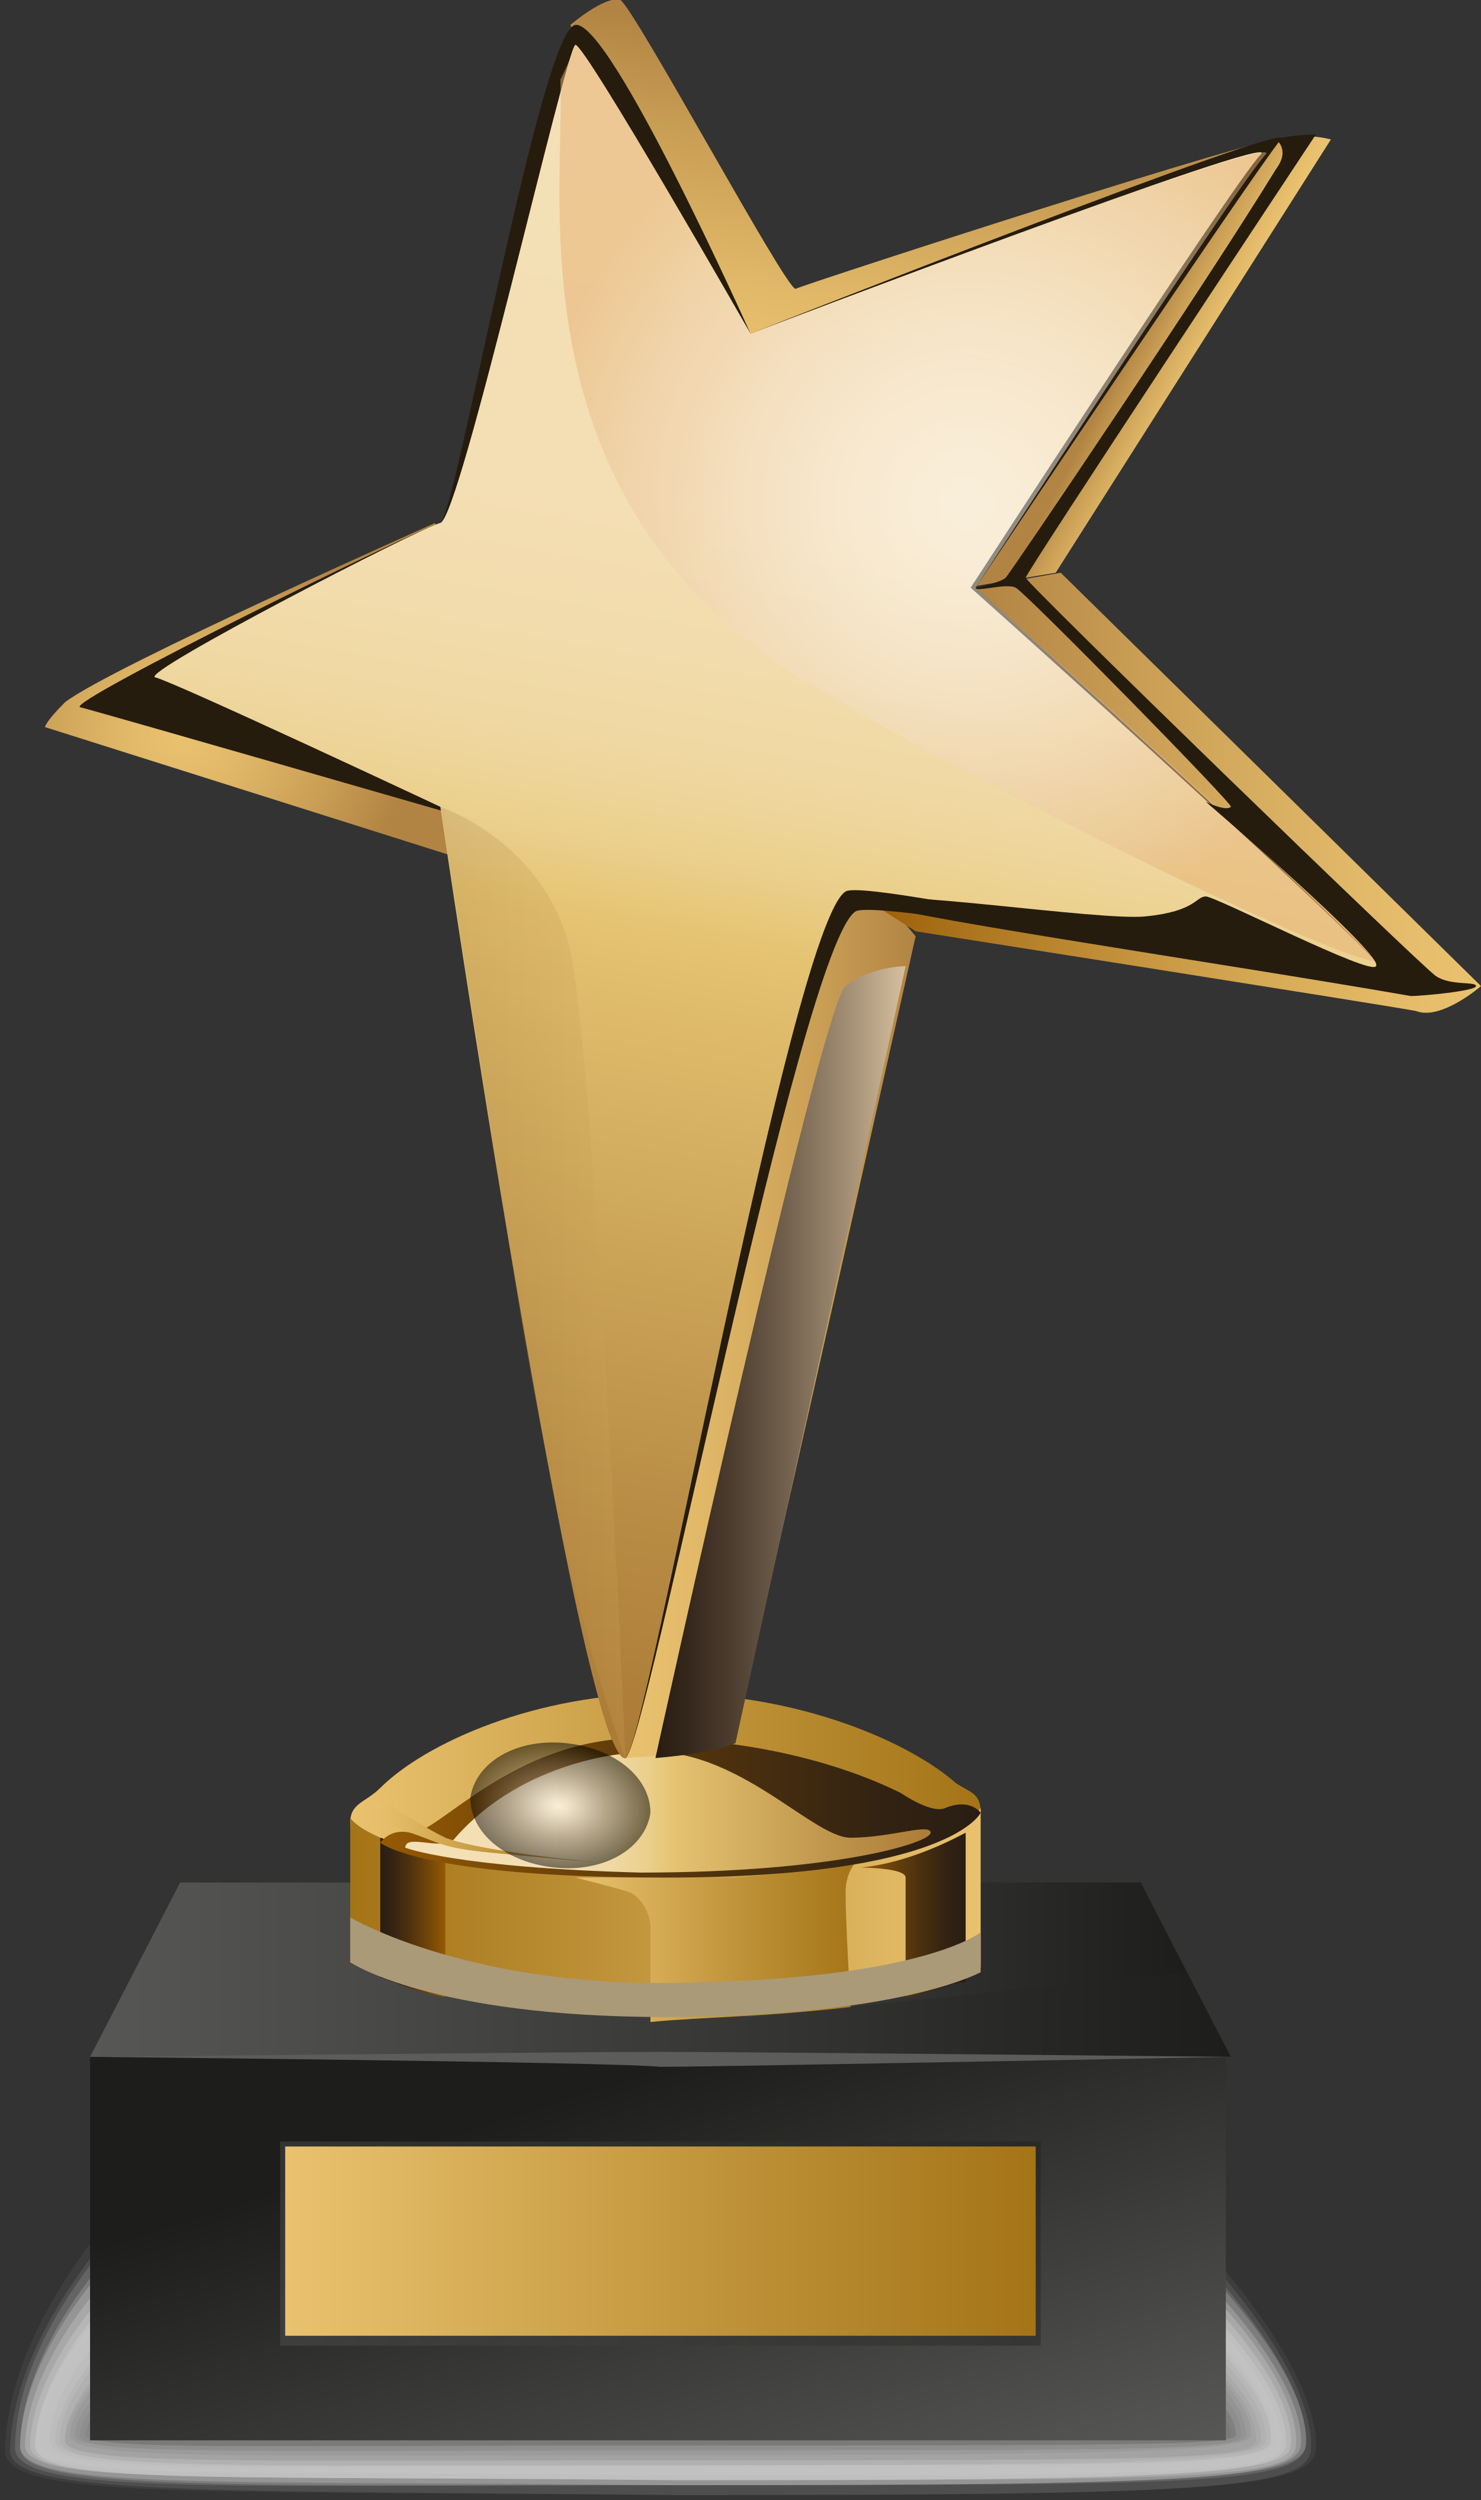
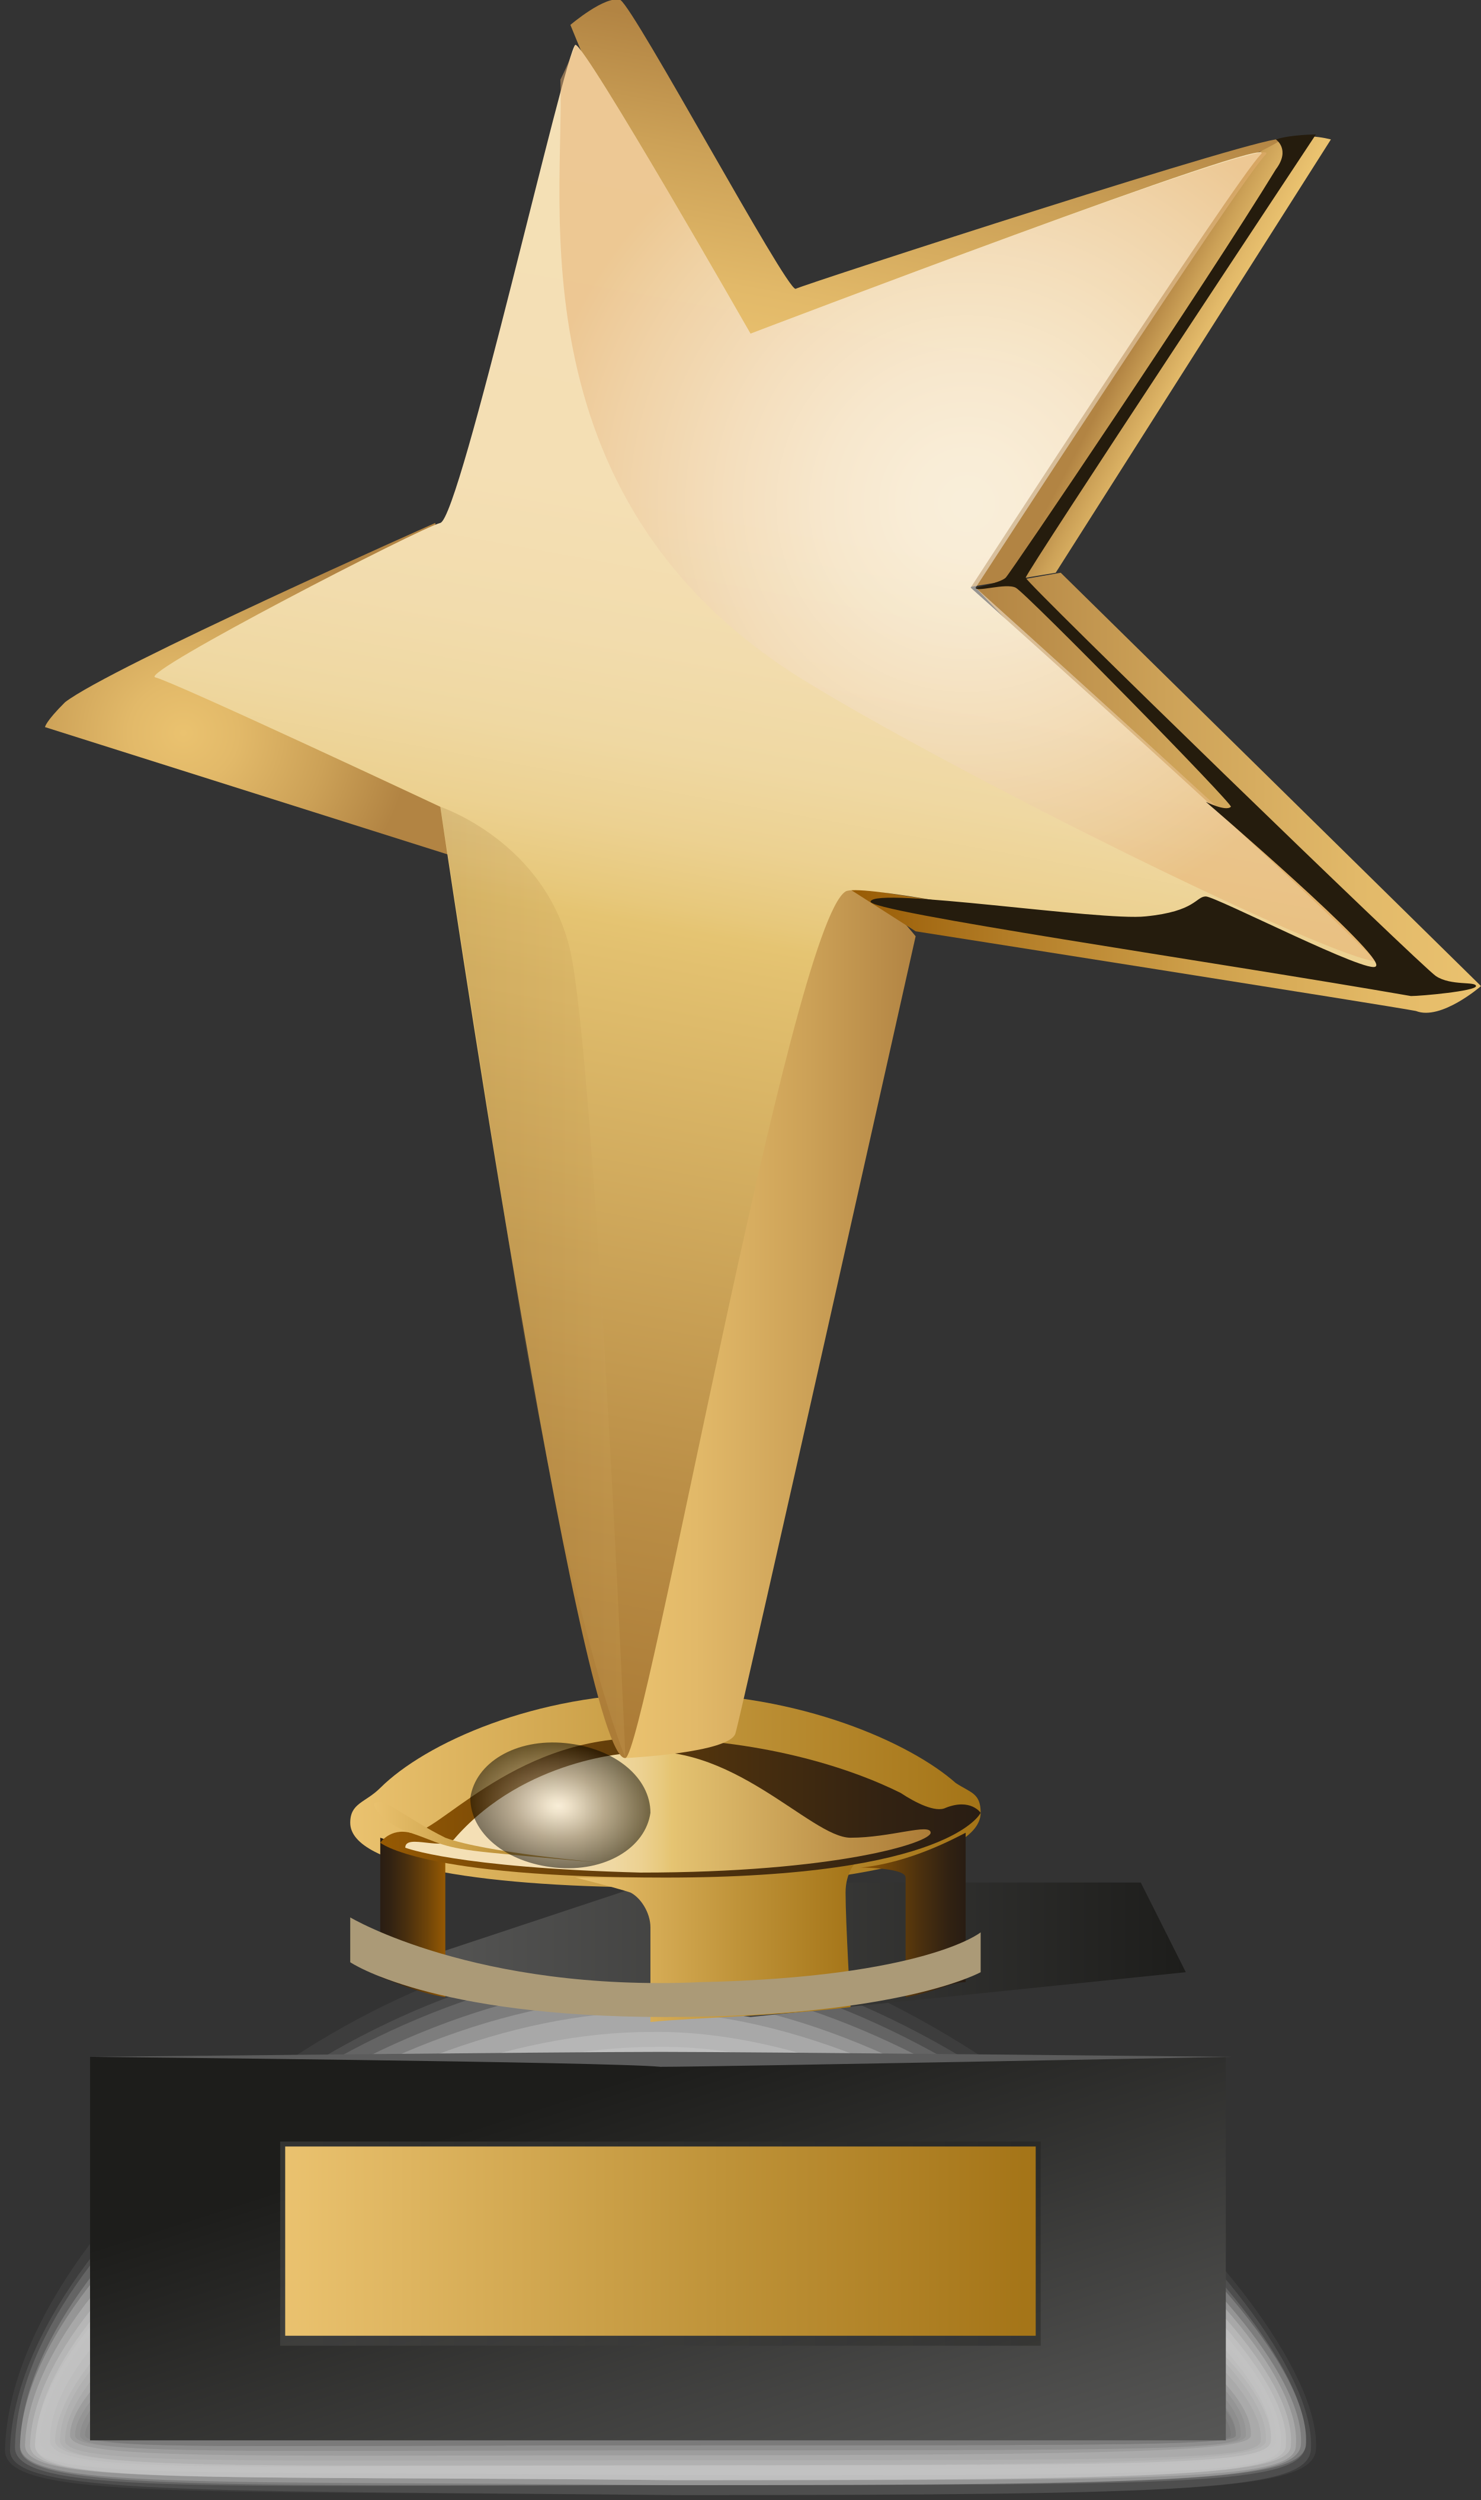
<svg xmlns="http://www.w3.org/2000/svg" width="109" height="184" viewBox="0 0 109 184" fill="none">
  <rect x="0" y="0" width="109" height="184" fill="#333333" stroke="none" />
  <g clip-path="url(#clip0_640_273)">
    <path opacity="0.048" d="M96.848 180.335C96.48 183.267 88.01 183.633 49.713 183.633C14.361 183.267 0.368 184 0.368 180.335C0.736 164.207 26.145 142.582 47.871 142.582C69.23 142.582 97.584 170.072 96.848 180.335Z" fill="#F9F9F9" />
    <path opacity="0.095" d="M96.48 180.335C96.112 183.267 88.01 183.633 49.713 183.633C14.362 183.267 0.737 183.633 0.737 180.335C1.105 164.94 26.514 144.048 47.872 144.048C69.23 143.681 97.216 170.072 96.48 180.335Z" fill="#F2F2F2" />
    <path opacity="0.143" d="M96.112 179.968C95.743 182.9 87.642 182.9 49.713 182.9C14.73 182.9 0.736 183.633 1.105 179.968C1.473 164.94 26.882 144.781 47.872 144.781C69.23 144.781 96.848 170.438 96.112 179.968Z" fill="#ECECEC" />
    <path opacity="0.191" d="M96.112 179.968C95.743 182.534 87.642 182.9 49.713 182.9C14.73 182.9 1.105 183.267 1.473 179.968C1.841 165.673 26.882 145.88 48.24 145.88C68.862 145.88 96.848 170.438 96.112 179.968Z" fill="#E6E6E6" />
    <path opacity="0.238" d="M95.743 179.968C95.375 182.534 87.274 182.9 49.713 182.9C15.098 182.534 1.473 183.267 1.473 179.968C1.841 166.406 26.882 146.98 47.872 146.98C68.861 146.98 96.48 170.805 95.743 179.968Z" fill="#DFDFDF" />
    <path opacity="0.286" d="M95.375 179.968C95.375 182.534 86.906 182.534 49.713 182.534C15.098 182.167 1.841 182.9 1.841 179.968C2.21 167.139 27.25 148.08 47.872 148.08C68.862 148.08 96.112 170.805 95.375 179.968Z" fill="#D9D9D9" />
    <path opacity="0.333" d="M95.007 179.968C95.007 182.167 86.537 182.534 49.713 182.534C15.466 182.167 2.209 182.9 2.209 179.968C2.578 167.872 27.25 149.546 47.872 149.546C68.862 149.179 95.743 171.171 95.007 179.968Z" fill="#D3D3D3" />
    <path opacity="0.381" d="M94.638 179.968C94.638 182.167 86.537 182.534 49.713 182.534C15.466 182.167 2.578 182.9 2.578 179.968C2.946 168.239 27.618 150.645 48.24 150.645C68.861 150.279 95.375 171.538 94.638 179.968Z" fill="#CCCCCC" />
    <path opacity="0.429" d="M94.27 179.968C94.27 182.167 86.169 182.167 49.344 182.167C15.466 181.8 2.578 182.534 2.578 179.968C2.946 168.972 27.25 151.745 47.872 151.745C68.493 151.378 95.007 171.537 94.27 179.968Z" fill="#C6C6C6" />
    <path opacity="0.476" d="M93.902 179.602C93.902 181.434 85.801 181.801 49.345 181.801C15.835 181.801 2.946 182.167 2.946 179.602C3.314 169.339 27.618 152.478 47.872 152.478C68.493 152.845 94.639 171.904 93.902 179.602Z" fill="#C0C0C0" />
    <path opacity="0.524" d="M93.534 179.601C93.534 181.434 85.432 181.434 49.344 181.434C16.203 181.434 3.682 182.167 3.682 179.601C3.682 170.071 27.986 153.944 48.24 153.944C68.493 153.944 94.27 171.904 93.534 179.601Z" fill="#B9B9B9" />
    <path opacity="0.571" d="M93.534 179.602C93.534 181.434 85.433 181.434 49.713 181.434C16.571 181.434 4.051 181.801 4.051 179.602C4.419 170.805 28.355 154.677 48.608 154.677C68.493 155.044 93.902 172.271 93.534 179.602Z" fill="#B3B3B3" />
    <path opacity="0.619" d="M93.166 179.601C93.166 181.067 85.433 181.434 49.713 181.434C16.571 181.434 4.419 181.8 4.419 179.601C4.419 171.171 28.723 156.143 48.608 156.143C68.493 156.143 93.534 172.271 93.166 179.601Z" fill="#ADADAD" />
    <path opacity="0.667" d="M92.797 179.601C92.797 181.067 85.064 181.067 49.713 181.067C16.939 181.067 4.787 181.434 4.787 179.601C4.787 171.904 28.723 157.243 48.608 157.243C68.125 157.243 93.165 172.637 92.797 179.601Z" fill="#A6A6A6" />
-     <path opacity="0.714" d="M92.429 179.601C92.429 181.067 84.696 181.067 49.344 181.067C16.571 181.067 4.787 181.434 4.787 179.601C4.787 172.637 28.723 158.342 48.24 158.342C68.125 158.342 92.797 172.637 92.429 179.601Z" fill="#A0A0A0" />
    <path opacity="0.762" d="M92.061 179.235C92.061 180.335 84.328 180.701 49.345 180.701C16.939 180.701 5.156 181.068 5.156 179.235C5.156 173.004 29.091 159.076 48.608 159.076C68.125 159.442 92.429 173.004 92.061 179.235Z" fill="#9A9A9A" />
    <path opacity="0.809" d="M91.693 179.235C91.693 180.335 83.96 180.335 49.345 180.335C17.308 180.335 5.524 180.701 5.524 179.235C5.524 173.737 29.091 160.175 48.608 160.175C68.125 160.542 92.061 173.004 91.693 179.235Z" fill="#939393" />
    <path opacity="0.857" d="M91.324 179.235C91.324 180.334 83.959 180.334 49.344 180.334C17.307 180.334 5.892 180.701 5.892 179.235C5.892 174.103 29.459 161.641 48.608 161.641C67.757 161.641 91.692 173.37 91.324 179.235Z" fill="#8D8D8D" />
    <path opacity="0.905" d="M90.956 179.235C90.956 179.968 83.591 179.968 49.345 179.968C17.676 179.968 6.26 180.334 6.26 179.235C6.26 174.836 29.46 162.741 48.608 162.741C67.757 162.741 91.324 173.737 90.956 179.235Z" fill="#878787" />
    <path opacity="0.952" d="M90.956 179.235C90.956 179.968 83.591 179.968 49.345 179.968C17.676 179.968 6.628 180.334 6.628 179.235C6.628 175.569 29.828 163.84 48.976 163.84C67.757 163.84 90.956 173.737 90.956 179.235Z" fill="#808080" />
    <path d="M90.588 179.235C90.588 179.968 83.223 179.968 49.345 179.968C18.044 179.968 6.997 180.334 6.997 179.235C6.997 176.302 30.196 164.94 48.976 164.94C67.757 164.94 90.588 174.103 90.588 179.235Z" fill="#7A7A7A" />
    <path d="M90.22 151.378H6.628V179.601H90.22V151.378Z" fill="url(#paint0_linear_640_273)" />
-     <path d="M83.96 138.549H13.257L6.628 151.378H90.588L83.96 138.549Z" fill="url(#paint1_linear_640_273)" />
    <path opacity="0.4" d="M76.594 157.609H20.622V172.637H76.594V157.609Z" fill="url(#paint2_linear_640_273)" />
    <path d="M6.628 151.378C6.628 151.378 41.98 151.012 48.608 151.012C55.236 151.012 90.588 151.378 90.588 151.378C90.588 151.378 52.659 152.111 48.608 152.111C44.926 151.745 6.628 151.378 6.628 151.378Z" fill="#5C5C5C" />
    <path d="M76.227 157.976H20.99V171.904H76.227V157.976Z" fill="url(#paint3_linear_640_273)" />
    <path d="M29.091 144.78L55.237 148.446L87.274 145.147L83.96 138.549H47.872L29.091 144.78Z" fill="url(#paint4_linear_640_273)" />
    <path d="M72.176 133.418C72.176 131.952 71.439 131.952 70.335 131.219C67.02 128.286 58.919 124.621 48.976 124.621C39.402 124.621 31.301 128.286 27.987 131.585C26.882 132.685 25.777 132.685 25.777 134.151C25.777 137.45 36.088 138.916 48.976 138.916C61.865 138.916 72.176 136.717 72.176 133.418Z" fill="url(#paint5_linear_640_273)" />
-     <path d="M25.777 144.414V133.784C25.777 133.784 27.987 137.816 48.976 137.816C69.966 137.816 72.176 133.051 72.176 133.051V144.78C72.176 144.78 66.284 148.079 48.976 148.079C31.669 148.079 25.777 144.414 25.777 144.414Z" fill="url(#paint6_linear_640_273)" />
    <path d="M62.601 147.713C62.601 147.713 62.233 141.482 62.233 139.283C62.233 137.817 62.969 137.083 62.969 137.083C61.865 137.45 58.182 137.817 54.132 138.183C49.713 138.183 44.557 138.183 42.348 138.183C42.348 138.183 45.294 138.916 46.399 139.283C47.135 139.649 47.871 140.749 47.871 141.848V148.813C51.554 148.446 56.341 148.446 62.601 147.713Z" fill="url(#paint7_linear_640_273)" />
    <path d="M66.652 146.98C68.862 146.613 69.966 145.88 71.071 145.88V134.884C70.335 135.251 67.02 137.083 63.338 137.45C63.338 137.45 66.652 137.45 66.652 138.183C66.652 139.649 66.652 146.98 66.652 146.98Z" fill="url(#paint8_linear_640_273)" />
    <path d="M27.987 145.513C29.091 145.88 30.564 146.613 32.774 146.98V136.717C30.564 136.35 29.091 135.617 27.987 135.25V145.513Z" fill="url(#paint9_linear_640_273)" />
    <path d="M27.987 135.617C27.987 135.617 28.723 134.518 30.196 134.884C32.037 135.251 37.561 127.92 47.135 127.92C55.973 127.92 62.601 130.119 66.284 131.952C67.389 132.685 68.862 133.418 69.598 133.051C71.439 132.318 72.176 133.418 72.176 133.418C72.176 133.418 69.966 138.183 48.976 138.183C30.933 138.183 27.987 135.617 27.987 135.617Z" fill="url(#paint10_linear_640_273)" />
    <path d="M29.828 135.984C29.828 134.884 32.774 136.35 33.51 135.251C38.666 129.386 46.399 129.02 46.399 129.02C53.763 127.92 59.655 135.251 62.601 135.251C65.547 135.251 68.493 134.151 68.493 134.884C68.493 135.617 61.497 137.816 47.135 137.816C33.51 137.45 29.828 135.984 29.828 135.984Z" fill="url(#paint11_linear_640_273)" />
    <path d="M27.618 132.685C27.25 132.685 27.986 134.151 30.196 134.884C32.405 135.617 32.405 135.984 36.088 136.35C39.77 136.717 44.189 137.083 44.189 137.083C44.189 137.083 35.72 136.35 32.774 135.251C29.828 133.784 28.355 132.318 27.618 132.685Z" fill="url(#paint12_linear_640_273)" />
    <path d="M46.031 129.386C46.031 129.386 53.764 129.02 54.132 127.553C54.5 126.454 67.389 68.908 67.389 68.908C67.389 68.908 63.338 63.777 61.497 64.51C44.926 69.641 47.872 117.657 46.031 129.386Z" fill="url(#paint13_linear_640_273)" />
    <path d="M109 72.573C109 72.573 106.054 75.139 104.213 74.406C102.372 74.04 67.389 68.541 67.389 68.541L62.233 65.243L109 72.573Z" fill="url(#paint14_linear_640_273)" />
    <path d="M32.037 38.486C32.037 38.486 8.101 49.115 4.787 51.681C3.314 53.147 3.314 53.514 3.314 53.514L34.615 63.41L32.037 38.486Z" fill="url(#paint15_radial_640_273)" />
    <path d="M71.807 43.251L78.067 42.151L109 72.573C109 72.573 106.054 72.94 102.74 72.573C99.057 72.207 71.807 43.251 71.807 43.251Z" fill="url(#paint16_linear_640_273)" />
    <path d="M93.534 10.629C95.375 9.53 97.953 10.263 97.953 10.263L77.699 42.151L71.071 43.251C71.439 43.251 83.96 16.494 93.534 10.629Z" fill="url(#paint17_linear_640_273)" />
    <path d="M41.98 1.832C41.98 1.832 44.557 -0.367 45.662 -0C46.767 0.733 57.814 21.259 58.551 21.259C59.287 20.892 94.27 9.53 94.27 10.263C94.27 10.996 55.236 27.856 53.764 27.49C52.291 27.123 41.98 1.832 41.98 1.832Z" fill="url(#paint18_linear_640_273)" />
-     <path d="M46.031 129.386C47.503 129.02 58.919 69.641 62.97 67.076C64.811 65.976 102.003 73.306 102.74 72.573C103.476 71.84 71.808 43.251 71.808 43.251C71.808 43.251 92.429 12.462 94.27 10.263C96.112 8.43 55.236 24.558 55.236 24.558C55.236 24.558 44.926 1.466 42.348 1.832C39.77 2.199 33.51 38.119 32.406 38.486C30.933 38.852 4.787 51.681 5.892 52.048C7.365 52.414 32.774 59.745 32.774 59.745C32.774 59.745 42.716 129.753 46.031 129.386Z" fill="#251C0D" />
-     <path d="M48.24 129.386C48.24 129.386 60.392 74.04 62.233 72.574C64.074 71.107 66.652 71.107 66.652 71.107L54.132 128.287C54.132 128.287 52.659 129.02 48.24 129.386Z" fill="url(#paint19_linear_640_273)" />
    <path d="M46.031 129.386C47.504 129.019 58.182 68.175 62.233 65.609C64.074 64.51 102.003 73.306 102.74 72.573C103.476 71.84 71.439 43.251 71.439 43.251C71.439 43.251 90.956 13.195 92.797 11.362C94.639 9.529 55.237 24.557 55.237 24.557C55.237 24.557 43.084 3.298 42.348 3.298C41.612 3.665 33.879 38.119 32.406 38.486C30.933 38.852 10.311 49.482 11.416 49.848C12.889 50.215 32.406 59.378 32.406 59.378C32.406 59.378 42.716 129.753 46.031 129.386Z" fill="url(#paint20_linear_640_273)" />
    <path opacity="0.5" d="M55.236 24.557C55.236 24.557 43.084 3.298 42.348 3.298C42.348 3.298 41.98 4.398 41.243 5.864C41.611 14.661 37.561 37.386 60.024 50.581C72.176 57.912 99.794 71.474 101.635 70.741C94.638 63.776 71.807 43.251 71.807 43.251C71.807 43.251 91.324 13.195 93.165 11.362C94.638 9.529 55.236 24.557 55.236 24.557Z" fill="url(#paint21_radial_640_273)" />
    <path opacity="0.2" d="M32.406 59.378C32.406 59.378 40.139 61.944 41.98 70.008C43.821 78.438 46.031 129.386 46.031 129.386C46.031 129.386 42.348 120.59 38.297 96.765C34.615 73.673 32.406 59.378 32.406 59.378Z" fill="url(#paint22_linear_640_273)" />
    <path d="M71.807 43.251C71.807 43.251 73.649 42.884 74.017 42.517C74.385 42.151 88.747 20.892 93.902 12.462C95.007 10.996 93.902 10.262 93.902 10.262C95.007 9.896 96.848 9.896 96.848 9.896C96.848 9.896 75.49 42.151 75.49 42.517C75.49 42.884 104.581 71.107 105.686 71.84C106.79 72.573 108.632 72.207 108.632 72.573C108.632 72.94 104.581 73.306 103.845 73.306C89.115 70.741 63.706 67.075 64.074 66.342C64.442 65.243 81.013 67.808 84.328 67.442C88.01 67.075 88.01 65.976 88.747 65.976C89.483 65.976 100.899 71.84 101.267 71.107C102.003 70.374 88.747 59.011 88.747 59.011C88.747 59.011 90.219 59.745 90.588 59.378C90.956 59.378 75.49 43.617 74.753 43.251C74.017 42.884 71.807 43.617 71.807 43.251Z" fill="#251C0D" />
    <path opacity="0.5" fill-rule="evenodd" clip-rule="evenodd" d="M47.872 133.418C47.504 135.984 44.558 137.816 40.875 137.45C37.193 137.083 34.615 134.884 34.615 132.318C34.983 129.753 37.929 127.92 41.612 128.286C45.294 128.653 47.872 130.852 47.872 133.418Z" fill="url(#paint23_radial_640_273)" />
    <path d="M48.976 148.446C66.284 148.446 72.176 145.147 72.176 145.147V142.215C72.176 142.215 68.125 145.514 51.554 145.88C34.983 146.613 25.777 141.115 25.777 141.115V144.414C25.777 144.414 31.669 148.446 48.976 148.446Z" fill="#AB9A77" />
  </g>
  <defs>
    <linearGradient id="paint0_linear_640_273" x1="44.727" y1="153.3" x2="56.526" y2="190.199" gradientUnits="userSpaceOnUse">
      <stop stop-color="#1D1D1B" />
      <stop offset="1" stop-color="#575756" />
    </linearGradient>
    <linearGradient id="paint1_linear_640_273" x1="6.787" y1="144.93" x2="90.404" y2="144.93" gradientUnits="userSpaceOnUse">
      <stop stop-color="#575756" />
      <stop offset="1" stop-color="#1D1D1B" />
    </linearGradient>
    <linearGradient id="paint2_linear_640_273" x1="20.655" y1="165.036" x2="76.579" y2="165.036" gradientUnits="userSpaceOnUse">
      <stop stop-color="#575756" />
      <stop offset="1" stop-color="#1D1D1B" />
    </linearGradient>
    <linearGradient id="paint3_linear_640_273" x1="21.041" y1="165.037" x2="76.193" y2="165.037" gradientUnits="userSpaceOnUse">
      <stop stop-color="#EAC26F" />
      <stop offset="0.58" stop-color="#BF9339" />
      <stop offset="1" stop-color="#A47417" />
    </linearGradient>
    <linearGradient id="paint4_linear_640_273" x1="29.272" y1="143.562" x2="87.305" y2="143.562" gradientUnits="userSpaceOnUse">
      <stop stop-color="#575756" />
      <stop offset="1" stop-color="#1D1D1B" />
    </linearGradient>
    <linearGradient id="paint5_linear_640_273" x1="25.866" y1="131.771" x2="72.234" y2="131.771" gradientUnits="userSpaceOnUse">
      <stop stop-color="#EAC26F" />
      <stop offset="0.58" stop-color="#BF9339" />
      <stop offset="1" stop-color="#A47417" />
    </linearGradient>
    <linearGradient id="paint6_linear_640_273" x1="25.866" y1="140.904" x2="72.234" y2="140.904" gradientUnits="userSpaceOnUse">
      <stop stop-color="#A47417" />
      <stop offset="0.42" stop-color="#BF9339" />
      <stop offset="1" stop-color="#EAC26F" />
    </linearGradient>
    <linearGradient id="paint7_linear_640_273" x1="42.335" y1="142.776" x2="63.035" y2="142.776" gradientUnits="userSpaceOnUse">
      <stop stop-color="#EAC26F" />
      <stop offset="0.58" stop-color="#BF9339" />
      <stop offset="1" stop-color="#A47417" />
    </linearGradient>
    <linearGradient id="paint8_linear_640_273" x1="63.184" y1="140.689" x2="70.954" y2="140.689" gradientUnits="userSpaceOnUse">
      <stop stop-color="#975A03" />
      <stop offset="0.26" stop-color="#724608" />
      <stop offset="0.584" stop-color="#4B300E" />
      <stop offset="0.842" stop-color="#322212" />
      <stop offset="1" stop-color="#291D13" />
    </linearGradient>
    <linearGradient id="paint9_linear_640_273" x1="27.967" y1="141.213" x2="32.834" y2="141.213" gradientUnits="userSpaceOnUse">
      <stop stop-color="#291D13" />
      <stop offset="0.158" stop-color="#322212" />
      <stop offset="0.416" stop-color="#4B300E" />
      <stop offset="0.74" stop-color="#724608" />
      <stop offset="1" stop-color="#975A03" />
    </linearGradient>
    <linearGradient id="paint10_linear_640_273" x1="27.967" y1="132.917" x2="72.234" y2="132.917" gradientUnits="userSpaceOnUse">
      <stop stop-color="#975A03" />
      <stop offset="0.26" stop-color="#724608" />
      <stop offset="0.584" stop-color="#4B300E" />
      <stop offset="0.842" stop-color="#322212" />
      <stop offset="1" stop-color="#291D13" />
    </linearGradient>
    <linearGradient id="paint11_linear_640_273" x1="29.71" y1="133.441" x2="68.683" y2="133.441" gradientUnits="userSpaceOnUse">
      <stop stop-color="#F4E0B6" />
      <stop offset="0.246" stop-color="#F4DFB4" />
      <stop offset="0.334" stop-color="#F2DCAD" />
      <stop offset="0.397" stop-color="#EFD8A2" />
      <stop offset="0.448" stop-color="#ECD191" />
      <stop offset="0.492" stop-color="#E7C87B" />
      <stop offset="0.506" stop-color="#E5C472" />
      <stop offset="0.527" stop-color="#E2C06F" />
      <stop offset="0.844" stop-color="#BB8F47" />
      <stop offset="1" stop-color="#AC7C37" />
    </linearGradient>
    <linearGradient id="paint12_linear_640_273" x1="27.408" y1="134.841" x2="44.08" y2="134.841" gradientUnits="userSpaceOnUse">
      <stop stop-color="#EAC26F" />
      <stop offset="0.58" stop-color="#BF9339" />
      <stop offset="1" stop-color="#A47417" />
    </linearGradient>
    <linearGradient id="paint13_linear_640_273" x1="46.024" y1="97.022" x2="67.392" y2="97.022" gradientUnits="userSpaceOnUse">
      <stop stop-color="#EAC26F" />
      <stop offset="0.241" stop-color="#E2B969" />
      <stop offset="0.633" stop-color="#CCA157" />
      <stop offset="1" stop-color="#B28443" />
    </linearGradient>
    <linearGradient id="paint14_linear_640_273" x1="62.255" y1="70.23" x2="109.008" y2="70.23" gradientUnits="userSpaceOnUse">
      <stop stop-color="#975A03" />
      <stop offset="0.25" stop-color="#B27C26" />
      <stop offset="0.579" stop-color="#D0A24D" />
      <stop offset="0.84" stop-color="#E3B966" />
      <stop offset="1" stop-color="#EAC26F" />
    </linearGradient>
    <radialGradient id="paint15_radial_640_273" cx="0" cy="0" r="1" gradientUnits="userSpaceOnUse" gradientTransform="translate(13.497 53.952) scale(16.698 15.821)">
      <stop stop-color="#EAC26F" />
      <stop offset="0.241" stop-color="#E2B969" />
      <stop offset="0.633" stop-color="#CCA157" />
      <stop offset="1" stop-color="#B28443" />
    </radialGradient>
    <linearGradient id="paint16_linear_640_273" x1="71.762" y1="57.533" x2="109.008" y2="57.533" gradientUnits="userSpaceOnUse">
      <stop stop-color="#B28443" />
      <stop offset="0.367" stop-color="#CCA157" />
      <stop offset="0.759" stop-color="#E2B969" />
      <stop offset="1" stop-color="#EAC26F" />
    </linearGradient>
    <linearGradient id="paint17_linear_640_273" x1="83.084" y1="25.876" x2="87.914" y2="28.426" gradientUnits="userSpaceOnUse">
      <stop stop-color="#B28443" />
      <stop offset="0.367" stop-color="#CCA157" />
      <stop offset="0.759" stop-color="#E2B969" />
      <stop offset="1" stop-color="#EAC26F" />
    </linearGradient>
    <linearGradient id="paint18_linear_640_273" x1="68.388" y1="4.995" x2="64.04" y2="28.873" gradientUnits="userSpaceOnUse">
      <stop stop-color="#B28443" />
      <stop offset="0.367" stop-color="#CCA157" />
      <stop offset="0.759" stop-color="#E2B969" />
      <stop offset="1" stop-color="#EAC26F" />
    </linearGradient>
    <linearGradient id="paint19_linear_640_273" x1="48.249" y1="100.253" x2="66.793" y2="100.253" gradientUnits="userSpaceOnUse">
      <stop stop-color="#291D13" />
      <stop offset="0.112" stop-color="#32251A" />
      <stop offset="0.295" stop-color="#4B3C2E" />
      <stop offset="0.527" stop-color="#73624E" />
      <stop offset="0.795" stop-color="#A9957A" />
      <stop offset="1" stop-color="#D8C1A0" />
    </linearGradient>
    <linearGradient id="paint20_linear_640_273" x1="66.355" y1="10.258" x2="45.026" y2="127.381" gradientUnits="userSpaceOnUse">
      <stop stop-color="#F4E0B6" />
      <stop offset="0.246" stop-color="#F4DFB4" />
      <stop offset="0.334" stop-color="#F2DCAD" />
      <stop offset="0.397" stop-color="#EFD8A2" />
      <stop offset="0.448" stop-color="#ECD191" />
      <stop offset="0.492" stop-color="#E7C87B" />
      <stop offset="0.506" stop-color="#E5C472" />
      <stop offset="0.527" stop-color="#E2C06F" />
      <stop offset="0.844" stop-color="#BB8F47" />
      <stop offset="1" stop-color="#AC7C37" />
    </linearGradient>
    <radialGradient id="paint21_radial_640_273" cx="0" cy="0" r="1" gradientUnits="userSpaceOnUse" gradientTransform="translate(71.153 37.069) scale(32.049 31.901)">
      <stop stop-color="white" />
      <stop offset="0.131" stop-color="#FEFBF8" />
      <stop offset="0.323" stop-color="#FAF0E5" />
      <stop offset="0.55" stop-color="#F4DEC5" />
      <stop offset="0.804" stop-color="#ECC699" />
      <stop offset="1" stop-color="#E5B072" />
    </radialGradient>
    <linearGradient id="paint22_linear_640_273" x1="32.502" y1="94.519" x2="46.024" y2="94.519" gradientUnits="userSpaceOnUse">
      <stop stop-color="#92682E" />
      <stop offset="0.538" stop-color="#B38A47" />
      <stop offset="1" stop-color="#D3AB5E" />
    </linearGradient>
    <radialGradient id="paint23_radial_640_273" cx="0" cy="0" r="1" gradientUnits="userSpaceOnUse" gradientTransform="translate(41.099 132.917) rotate(95.179) scale(4.575 6.628)">
      <stop stop-color="white" />
      <stop offset="0.119" stop-color="#EAE7E4" />
      <stop offset="0.315" stop-color="#B4B0AB" />
      <stop offset="0.515" stop-color="#7E776F" />
      <stop offset="1" stop-color="#000100" />
    </radialGradient>
    <clipPath id="clip0_640_273">
      <rect width="109" height="184" fill="white" />
    </clipPath>
  </defs>
</svg>